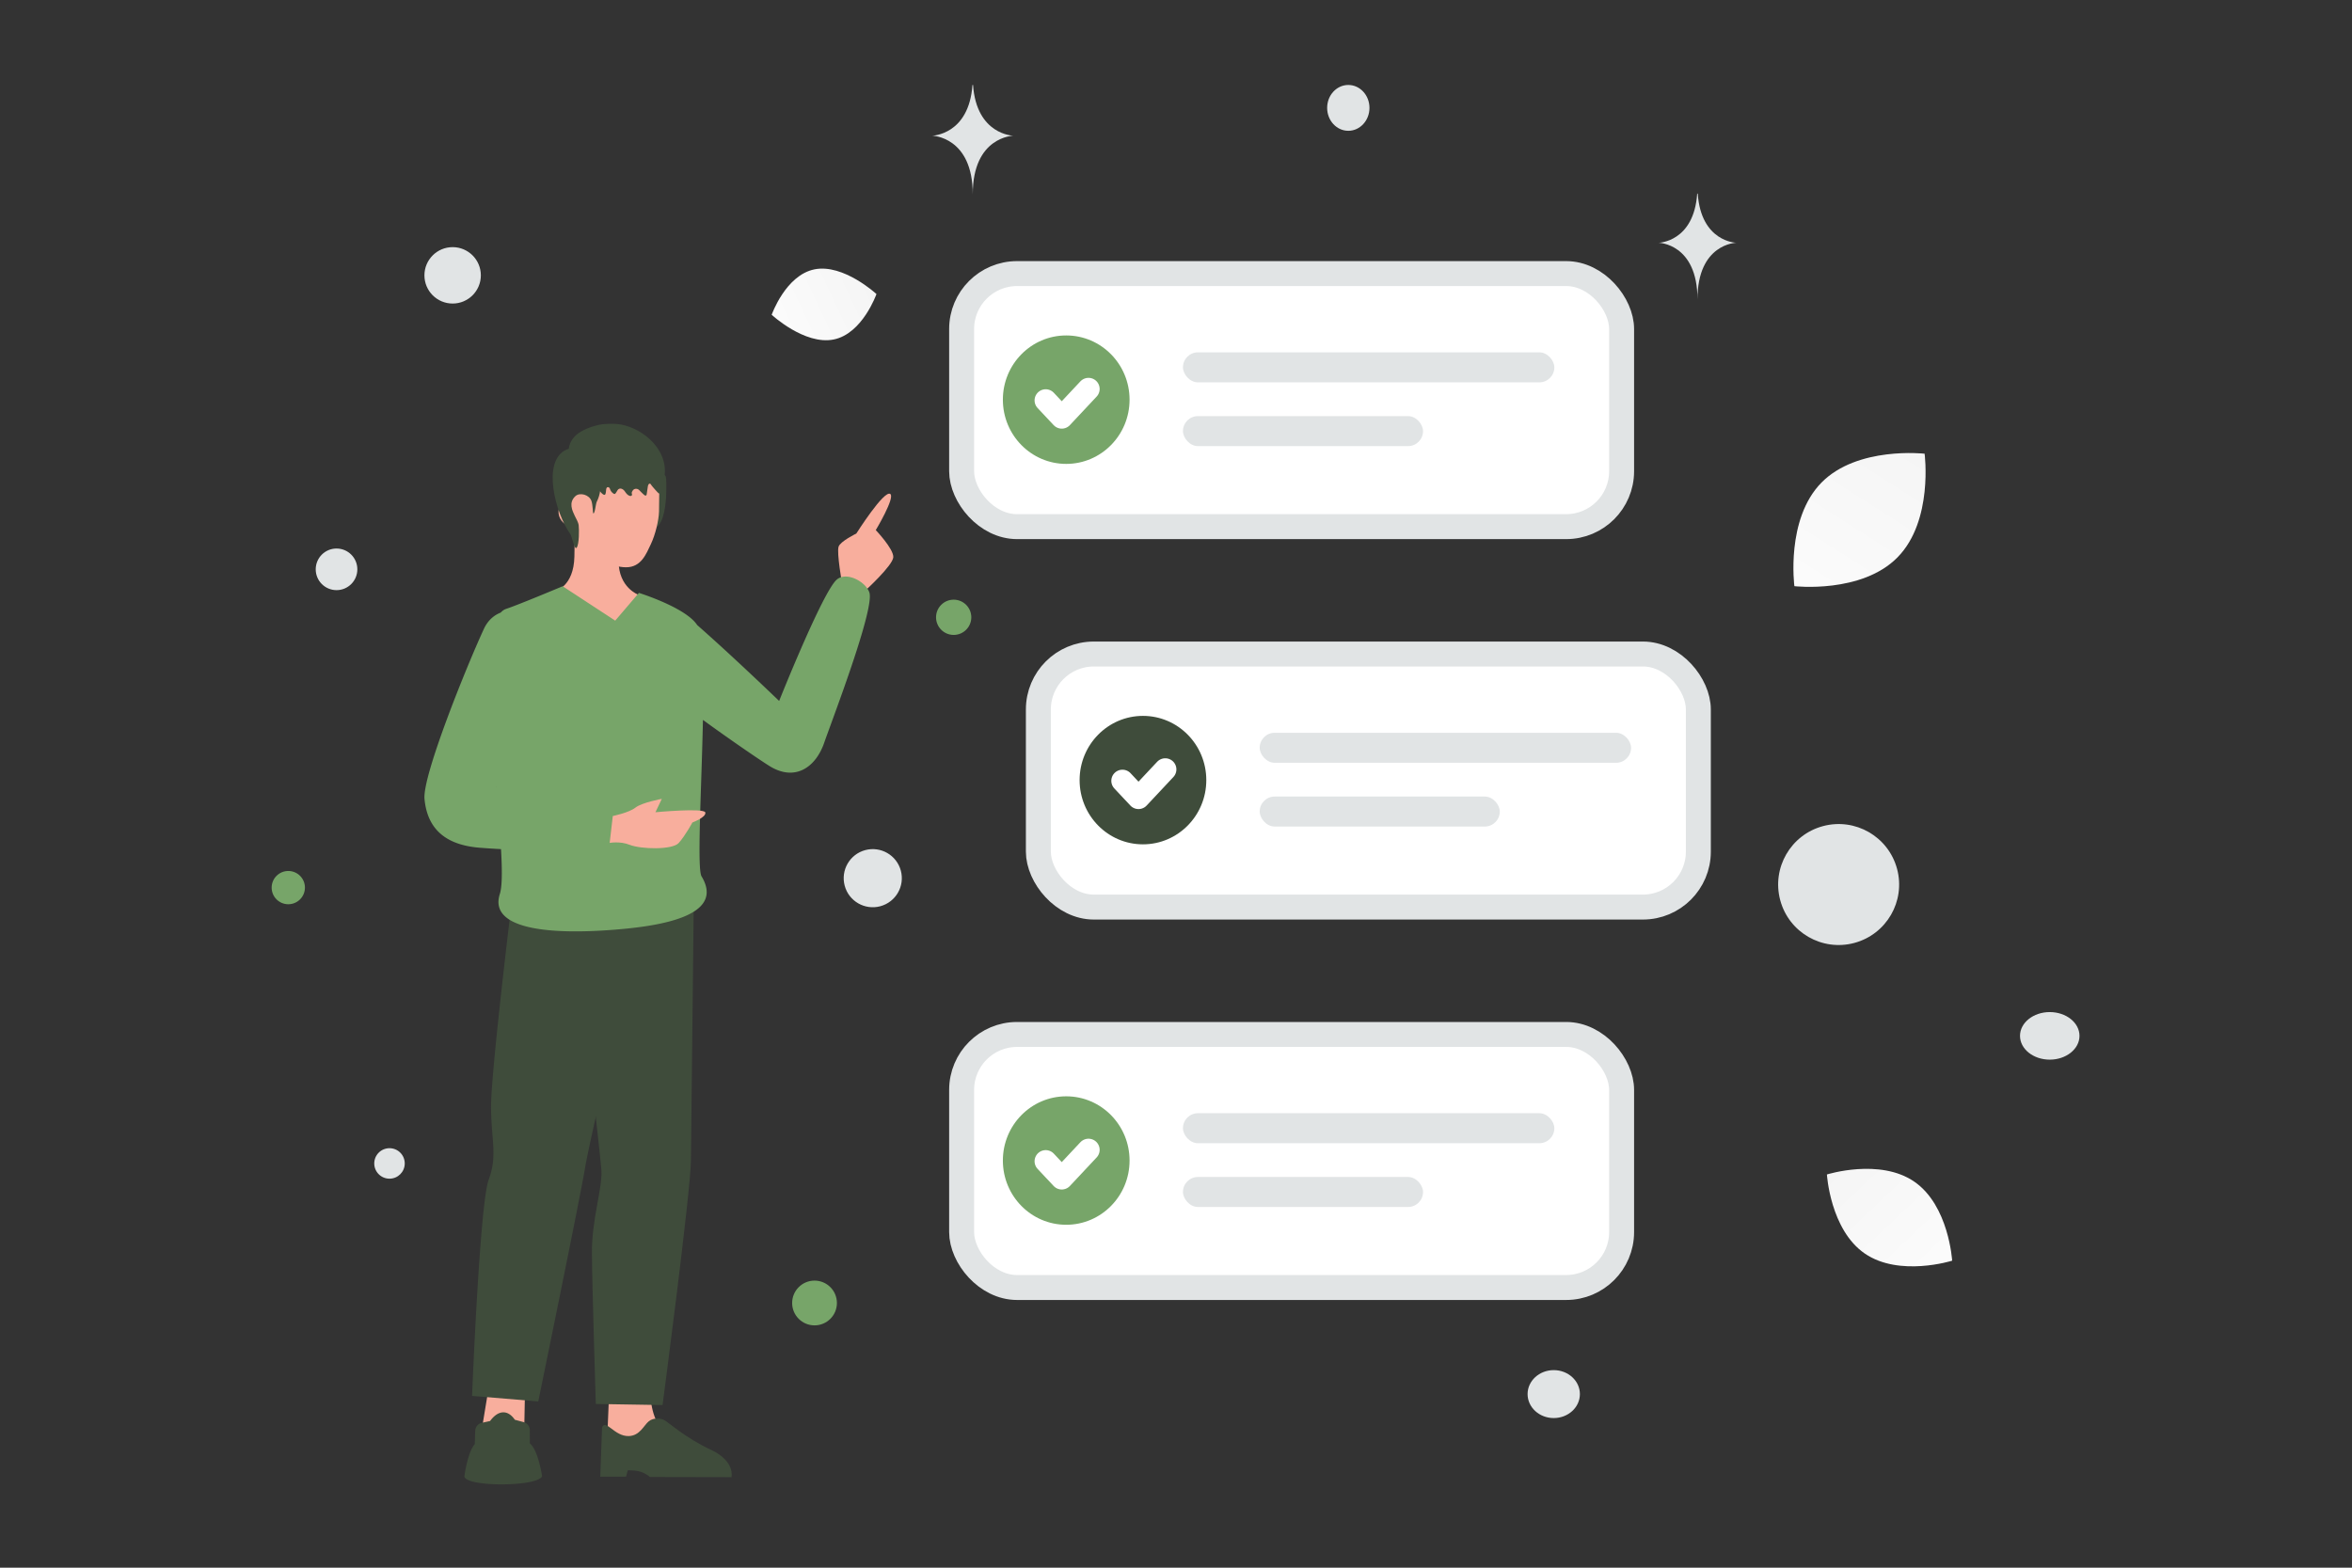
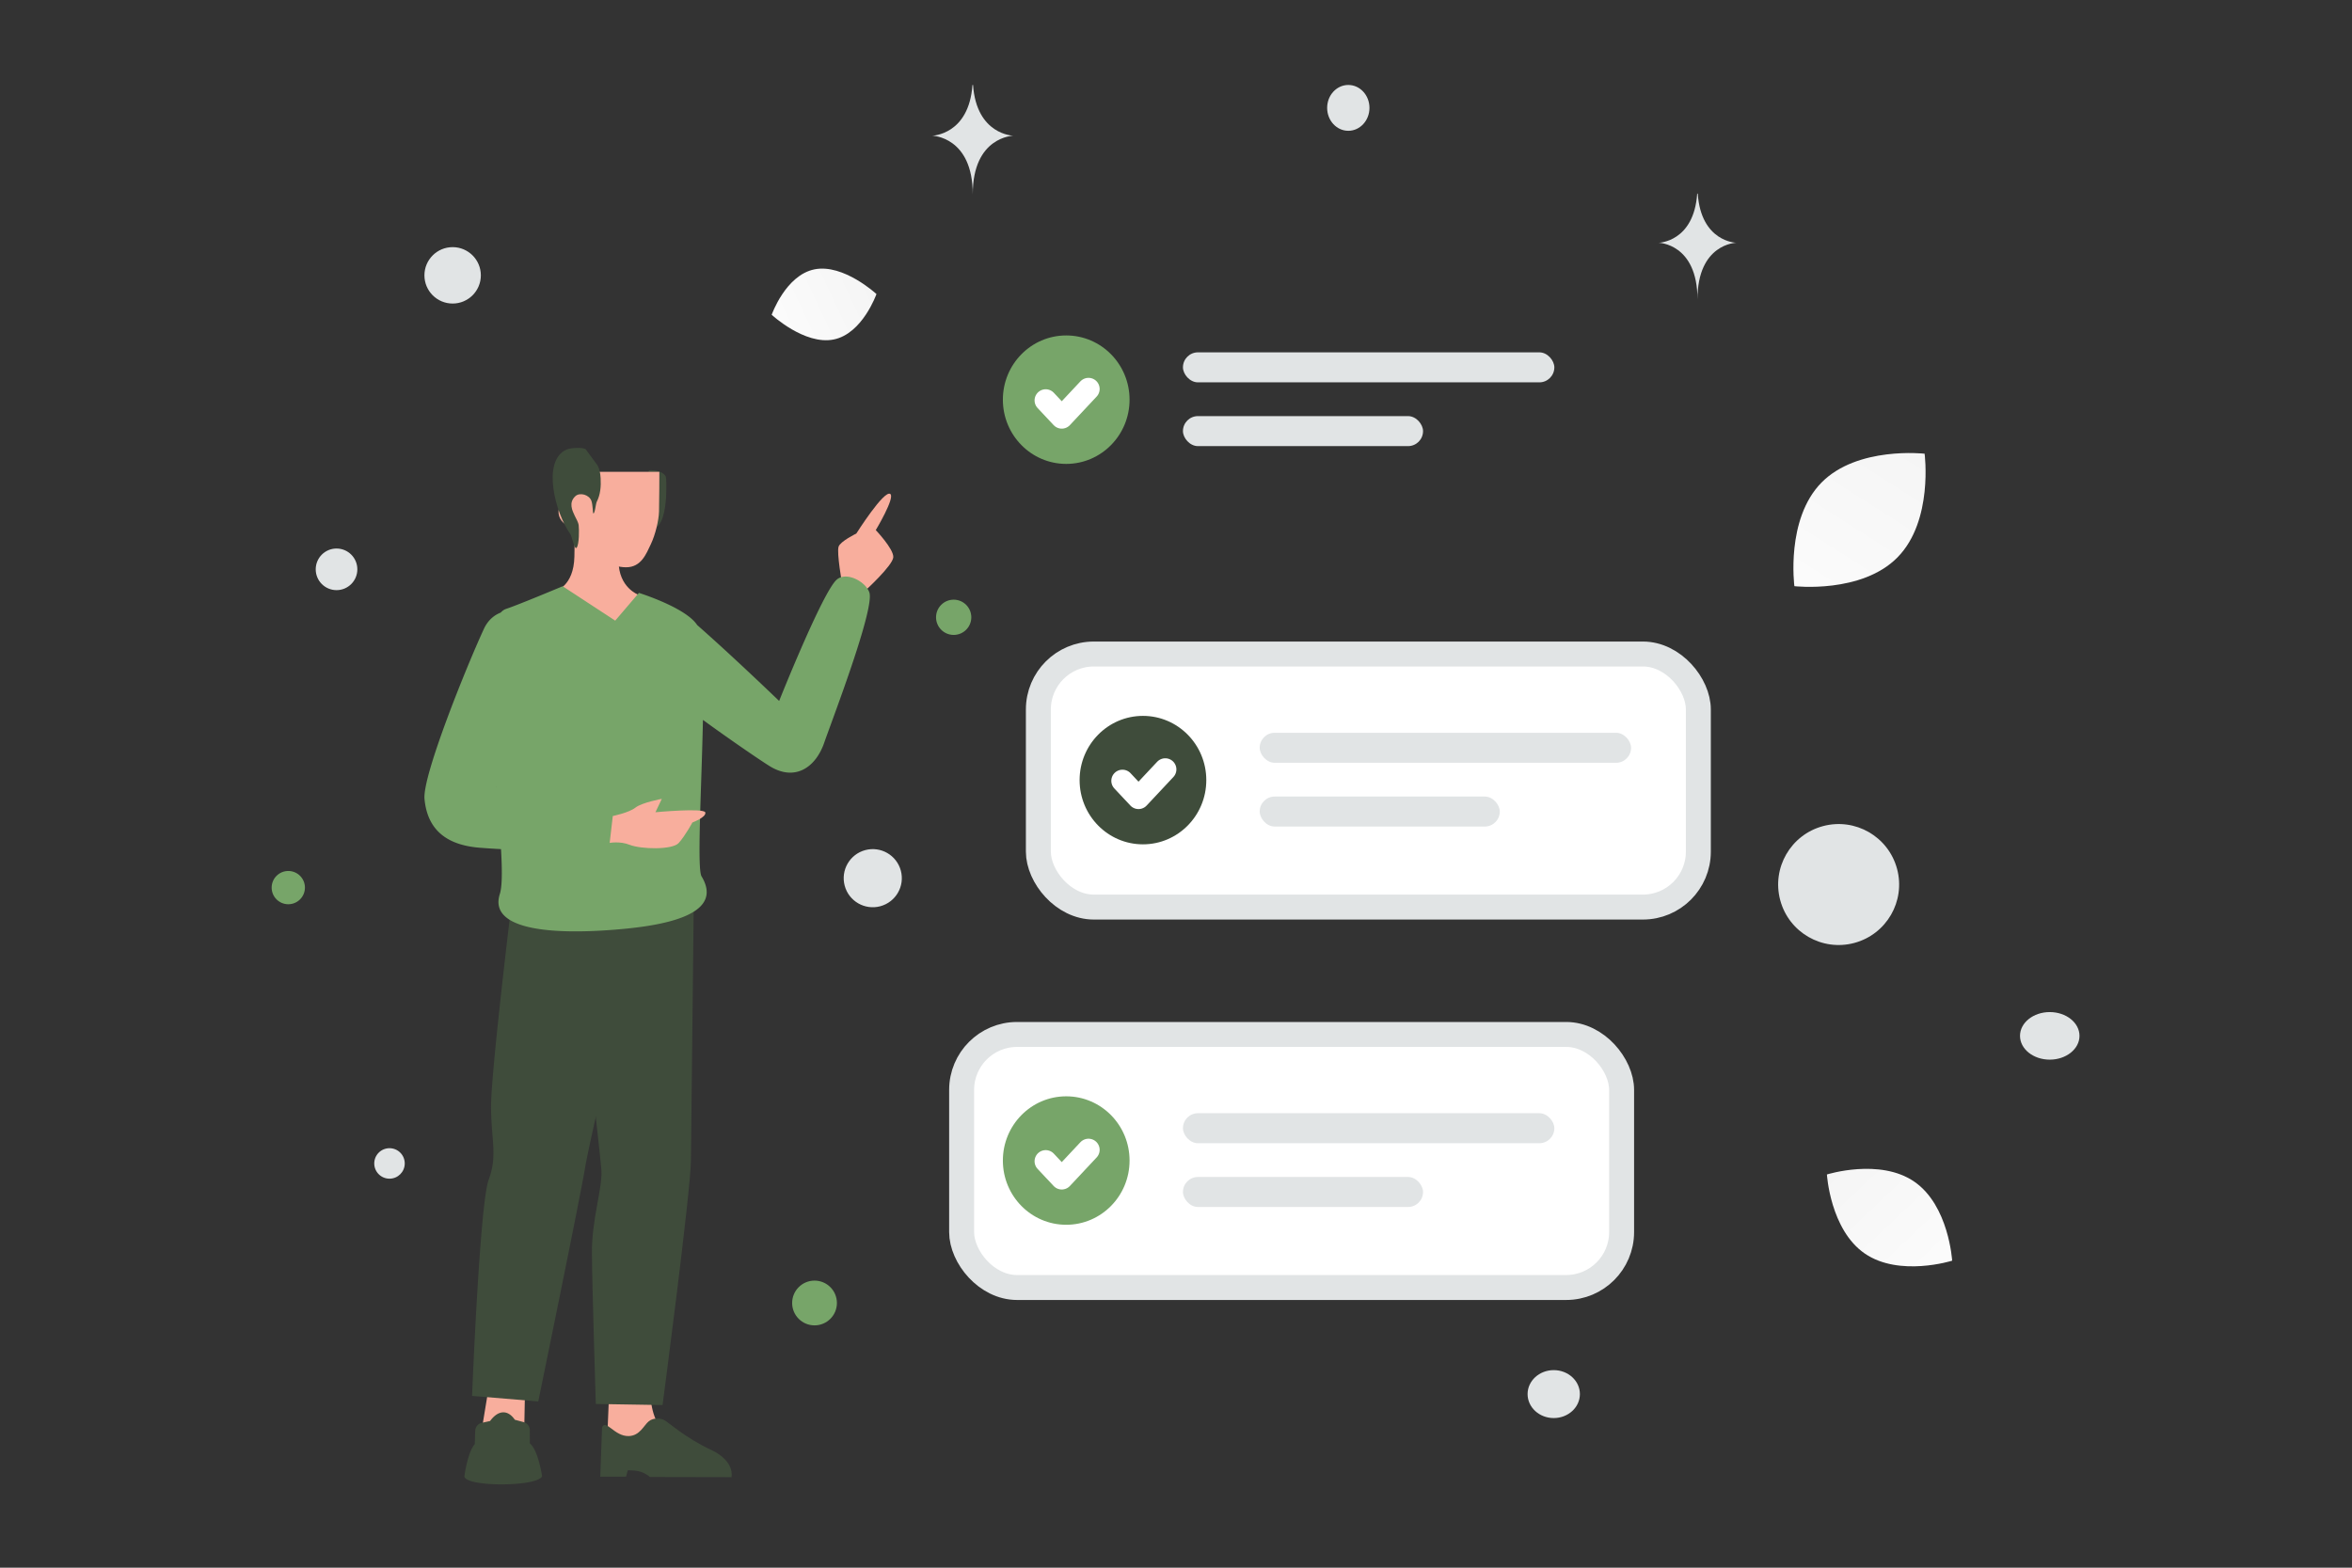
<svg xmlns="http://www.w3.org/2000/svg" xmlns:ns1="http://sodipodi.sourceforge.net/DTD/sodipodi-0.dtd" xmlns:ns2="http://www.inkscape.org/namespaces/inkscape" width="400" height="266.667" viewBox="0 0 400 266.667" fill="none" version="1.1" id="svg36" ns1:docname="solutions.svg" ns2:version="1.3.2 (091e20e, 2023-11-25)">
  <rect x="0" y="0" width="400" height="266.667" fill="#333333" stroke="none" />
  <ns1:namedview id="namedview36" pagecolor="#505050" bordercolor="#eeeeee" borderopacity="1" ns2:showpageshadow="0" ns2:pageopacity="0" ns2:pagecheckerboard="0" ns2:deskcolor="#505050" ns2:zoom="0.89611488" ns2:cx="449.71913" ns2:cy="299.62676" ns2:window-width="1920" ns2:window-height="1011" ns2:window-x="0" ns2:window-y="0" ns2:window-maximized="1" ns2:current-layer="svg36" />
  <g id="g1" transform="matrix(1.061,0,0,1.061,-12.273,-8.182)">
-     <path fill="transparent" d="M 0,0 H 400 V 266.667 H 0 Z" id="path1" style="stroke-width:0.444" />
-     <rect x="165.706" y="51.573" width="105.79" height="40.57" rx="8.889" fill="#ffffff" stroke="#e1e4e5" stroke-width="4" id="rect1" />
    <rect x="201.183" y="64.2" width="59.53" height="4.811" rx="2.405" fill="#e1e4e5" id="rect2" style="stroke-width:0.444" />
    <rect x="201.183" y="74.423" width="38.484" height="4.811" rx="2.405" fill="#e1e4e5" id="rect3" style="stroke-width:0.444" />
    <path fill-rule="evenodd" clip-rule="evenodd" d="m 182.472,82.085 c -5.608,0 -10.154,-4.611 -10.154,-10.297 0,-5.687 4.546,-10.297 10.154,-10.297 5.608,0 10.154,4.611 10.154,10.297 0,5.686 -4.547,10.297 -10.154,10.297 z" fill="#77a569" id="path3" style="stroke-width:0.444" />
    <path d="m 186.047,70.072 -4.289,4.576 -2.575,-2.745" stroke="#ffffff" stroke-width="3.568" stroke-linecap="round" stroke-linejoin="round" id="path4" />
    <rect x="178.007" y="112.565" width="105.79" height="40.57" rx="8.889" fill="#ffffff" stroke="#e1e4e5" stroke-width="4" id="rect4" />
    <rect x="213.484" y="125.192" width="59.53" height="4.811" rx="2.405" fill="#e1e4e5" id="rect5" style="stroke-width:0.444" />
    <rect x="213.484" y="135.415" width="38.484" height="4.811" rx="2.405" fill="#e1e4e5" id="rect6" style="stroke-width:0.444" />
    <path fill-rule="evenodd" clip-rule="evenodd" d="m 194.772,143.077 c -5.608,0 -10.154,-4.611 -10.154,-10.297 0,-5.687 4.546,-10.297 10.154,-10.297 5.608,0 10.154,4.611 10.154,10.297 0,5.686 -4.547,10.297 -10.154,10.297 z" fill="#3f4c3b" id="path6" style="stroke-width:0.444" />
    <path d="m 198.348,131.064 -4.289,4.576 -2.575,-2.745" stroke="#ffffff" stroke-width="3.568" stroke-linecap="round" stroke-linejoin="round" id="path7" />
    <rect x="165.706" y="173.557" width="105.79" height="40.57" rx="8.889" fill="#ffffff" stroke="#e1e4e5" stroke-width="4" id="rect7" />
    <rect x="201.183" y="186.184" width="59.53" height="4.811" rx="2.405" fill="#e1e4e5" id="rect8" style="stroke-width:0.444" />
    <rect x="201.183" y="196.407" width="38.484" height="4.811" rx="2.405" fill="#e1e4e5" id="rect9" style="stroke-width:0.444" />
    <path fill-rule="evenodd" clip-rule="evenodd" d="m 182.472,204.069 c -5.608,0 -10.154,-4.611 -10.154,-10.297 0,-5.687 4.546,-10.297 10.154,-10.297 5.608,0 10.154,4.611 10.154,10.297 0,5.686 -4.547,10.297 -10.154,10.297 z" fill="#77a569" id="path9" style="stroke-width:0.444" />
    <path d="m 186.047,192.056 -4.289,4.576 -2.575,-2.745" stroke="#ffffff" stroke-width="3.568" stroke-linecap="round" stroke-linejoin="round" id="path10" />
    <path d="m 113.55,89.732 c -0.259,1.035 0.085,2.111 0.651,3.014 0.4,0.638 0.96,-0.067 1.775,-0.18 1.262,-0.177 2.06,-1.512 2.333,-4.766 0.127,-2.376 0.067,-3.562 -0.065,-3.77 C 117.772,83.289 116.56,83.04 115.604,83.112" fill="#3f4c3b" id="path11" style="stroke-width:0.444" />
    <path fill-rule="evenodd" clip-rule="evenodd" d="m 115.84,231.148 c 0,0 -0.077,4.886 2.939,6.621 3.016,1.736 7.688,4.961 7.688,4.961 L 108.693,243.329 109.2,231.104 Z" fill="#f8ae9d" id="path12" style="stroke-width:0.444" />
    <path fill-rule="evenodd" clip-rule="evenodd" d="m 108.073,236.532 -0.289,7.927 h 4.128 l 0.283,-1.021 c 0,0 1.554,-0.063 2.452,0.378 0.949,0.467 1.077,0.693 1.077,0.693 l 13.095,0.027 c 0,0 0.646,-2.562 -3.346,-4.415 -3.992,-1.854 -6.898,-4.484 -7.45,-4.753 -0.556,-0.271 -1.678,-0.424 -2.468,0.213 -0.79,0.637 -1.415,2.312 -3.205,2.364 -2.304,0.068 -3.628,-2.753 -4.277,-1.412 z m -5.104,-85.128 c 0,0 4.851,41.164 5.002,44.025 0.151,2.861 -1.558,7.8 -1.525,13.152 0.033,5.353 0.624,24.217 0.624,24.217 l 10.701,0.174 c 0,0 4.498,-34.089 4.546,-39.201 0.048,-5.112 0.46,-41.875 0.46,-41.875 z" fill="#3f4c3b" id="path13" style="stroke-width:0.444" />
    <path fill-rule="evenodd" clip-rule="evenodd" d="m 89.881,230.289 -2.085,12.665 7.688,-0.039 0.243,-12.825 z" fill="#f8ae9d" id="path14" style="stroke-width:0.444" />
    <path fill-rule="evenodd" clip-rule="evenodd" d="M 88.789,235.824 A 1.333,1.333 0 0 0 87.74,237.084 L 87.669,239.24 c -1.096,1.219 -1.61,4.759 -1.657,5.099 a 0.263,0.263 0 0 0 -0.003,0.056 c 0.127,1.728 11.456,1.7 12.409,0.064 0.035,-0.06 0.037,-0.129 0.026,-0.197 -0.106,-0.652 -0.731,-4.181 -1.948,-5.136 l -0.008,-2.134 a 1.333,1.333 0 0 0 -0.987,-1.283 l -1.412,-0.38 c -1.124,-1.644 -2.656,-1.585 -3.968,0.205 z m 4.866,-84.033 c 0,0 -3.426,28.084 -3.38,33.463 0.046,5.379 1.054,7.74 -0.38,11.599 -1.435,3.858 -2.658,34.653 -2.658,34.653 l 10.608,0.884 c 0,0 6.776,-32.952 7.513,-37.521 0.737,-4.569 9.845,-43.464 9.845,-43.464 z" fill="#3f4c3b" id="path15" style="stroke-width:0.444" />
    <path fill-rule="evenodd" clip-rule="evenodd" d="m 146.55,101.296 c 0,0 -0.886,-4.936 -0.567,-5.935 0.272,-0.864 2.843,-2.109 2.843,-2.109 0,0 4.472,-7.064 5.45,-6.345 0.796,0.583 -2.329,5.791 -2.329,5.791 0,0 2.85,2.989 2.81,4.326 -0.04,1.336 -4.651,5.52 -4.651,5.52 z m -45.959,1.16 c 0,0 2.945,-0.691 3.047,-5.517 0.102,-4.825 0.03,-6.472 0.03,-6.472 l 6.982,-0.117 c 0,0 0.07,5.378 0.071,7.323 0.003,4.235 3.148,5.379 3.148,5.379 0,0 -0.262,4.631 -6.14,4.961 -4.589,0.258 -7.14,-5.557 -7.14,-5.557 z" fill="#f8ae9d" id="path16" style="stroke-width:0.444" />
    <path fill-rule="evenodd" clip-rule="evenodd" d="m 103.028,88.027 c -2.894,-0.112 -2.422,4.124 0.584,4.119 0,0 3.231,6.496 8.303,6.513 2.443,0.008 3.241,-2.168 3.973,-3.696 0.732,-1.528 1.27,-3.813 1.315,-5.212 0.048,-1.492 0.054,-6.393 0.054,-6.393 l -14.342,-0.006 z" fill="#f8ae9d" id="path17" style="stroke-width:0.444" />
    <path fill-rule="evenodd" clip-rule="evenodd" d="m 113.98,102.764 c 0,0 7.521,2.348 9.334,5.152 5.839,5.13 13.142,12.174 13.142,12.174 0,0 6.955,-17.456 9.229,-19.446 1.556,-1.362 4.655,0.322 5.233,2.052 0.742,2.223 -4.022,15.26 -6.272,21.416 -0.436,1.193 -0.777,2.128 -0.966,2.676 -1.372,3.98 -4.71,6.263 -8.772,3.733 -1.637,-1.02 -6.51,-4.361 -10.667,-7.39 -0.065,3.182 -0.175,6.536 -0.279,9.72 v 4.4e-4 c -0.252,7.737 -0.473,14.48 0.056,15.356 2.622,4.343 -0.864,7.324 -12.407,8.419 -11.542,1.096 -21.782,0.198 -19.924,-5.597 0.387,-1.208 0.382,-3.807 0.189,-7.184 A 135.937,135.937 0 0 1 88.488,143.624 c -4.817,-0.38 -8.38,-2.449 -8.876,-7.825 -0.348,-3.764 6.824,-21.437 9.513,-27.248 0.629,-1.36 1.601,-2.206 2.704,-2.628 0.256,-0.286 0.545,-0.488 0.87,-0.595 1.976,-0.651 9.058,-3.627 9.058,-3.627 l 8.425,5.512 z m -22.883,31.108 -0.019,0.049 0.024,0.003 z" fill="#77a569" id="path18" style="stroke-width:0.444" />
    <path fill-rule="evenodd" clip-rule="evenodd" d="m 109.792,138.536 c 0,0 2.57,-0.517 3.622,-1.342 1.051,-0.826 4.236,-1.409 4.236,-1.409 l -1.019,2.146 c 0,0 7.806,-0.733 7.991,0.037 0.185,0.77 -2.073,1.607 -2.073,1.607 0,0 -1.113,2.08 -2.191,3.285 -1.02,1.141 -6.087,1.005 -7.863,0.293 -1.535,-0.615 -3.204,-0.307 -3.204,-0.307 z" fill="#f8ae9d" id="path19" style="stroke-width:0.444" />
-     <path d="m 103.815,83.55 c 0.423,0.554 1.168,0.676 1.782,0.785 0.826,0.147 1.234,0.454 1.663,1.276 0.272,0.525 0.543,1.101 1.028,1.385 0.396,0.233 0.384,-0.356 0.442,-0.812 a 0.897,0.897 0 0 1 0.025,-0.126 c 0.094,-0.364 0.48,-0.303 0.593,0.056 0.103,0.325 0.323,0.6 0.603,0.754 0.046,0.025 0.094,0.047 0.143,0.037 0.066,-0.009 0.117,-0.072 0.16,-0.128 0.089,-0.117 0.178,-0.266 0.269,-0.423 0.302,-0.52 0.879,-0.337 1.216,0.16 0.212,0.309 0.463,0.628 0.808,0.7 0.112,0.025 0.252,0.006 0.303,-0.103 0.065,-0.135 -0.037,-0.269 -0.02,-0.407 0.014,-0.128 0.068,-0.184 0.128,-0.294 0.234,-0.422 0.776,-0.437 1.107,-0.086 a 12.358,12.358 0 0 0 0.719,0.705 c 0.106,0.094 0.26,0.188 0.366,0.094 0.057,-0.05 0.071,-0.135 0.083,-0.216 0.06,-0.397 0.117,-0.794 0.177,-1.192 0.034,-0.222 0.151,-0.513 0.351,-0.456 0.097,0.028 0.154,0.132 0.208,0.225 0.066,0.119 1.24,1.473 1.263,1.37 0.183,-0.769 0.557,-1.47 0.74,-2.239 1.183,-4.951 -4.065,-8.932 -8.073,-8.953 -0.891,-0.006 -1.705,0.008 -2.571,0.218 -0.923,0.225 -1.896,0.583 -2.734,1.086 -1.174,0.704 -2.062,1.983 -1.834,3.509" fill="#3f4c3b" id="path20" style="stroke-width:0.444" />
    <path d="m 107.074,81.95 c 0.565,0.646 0.715,1.556 0.768,2.415 0.077,1.296 -0.028,2.642 -0.621,3.792 -0.169,0.327 -0.293,1.948 -0.554,1.858 -0.083,-0.028 -0.069,-1.284 -0.288,-1.961 -0.338,-1.049 -1.895,-1.45 -2.596,-0.787 -1.12,1.055 -0.463,2.337 -0.092,3.134 0.222,0.481 0.573,1.021 0.634,1.531 0.075,0.652 0.097,3.028 -0.324,3.582 -0.352,0.464 -0.726,-1.78 -1.044,-2.222 -2.357,-3.294 -4.618,-11.68 -0.593,-13.499 0.612,-0.277 2.502,-0.42 3.075,-0.067" fill="#3f4c3b" id="path21" style="stroke-width:0.444" />
    <path d="m 145.179,62.143 c -4.637,0.919 -9.919,-3.965 -9.919,-3.965 0,0 2.24,-6.372 6.878,-7.287 4.637,-0.919 9.917,3.962 9.917,3.962 0,0 -2.24,6.372 -6.876,7.291 z" fill="url(#a)" id="path22" style="fill:url(#a);stroke-width:0.444" />
    <path d="m 310.471,208.678 c 5.541,3.817 14.008,1.149 14.008,1.149 0,0 -0.524,-8.856 -6.07,-12.669 -5.541,-3.817 -14.004,-1.152 -14.004,-1.152 0,0 0.524,8.856 6.066,12.673 z" fill="url(#b)" id="path23" style="fill:url(#b);stroke-width:0.444" />
    <path d="m 315.728,97.061 c -5.762,5.865 -16.538,4.628 -16.538,4.628 0,0 -1.426,-10.745 4.342,-16.607 5.762,-5.865 16.532,-4.632 16.532,-4.632 0,0 1.426,10.745 -4.336,16.61 z" fill="url(#c)" id="path24" style="fill:url(#c);stroke-width:0.444" />
    <circle cx="-142.129" cy="-216.61" r="3.588" transform="scale(-1)" fill="#77a569" id="circle24" style="stroke-width:0.444" />
    <circle r="2.667" transform="scale(-1,1)" fill="#77a569" id="circle25" cx="-57.778" cy="150.015" style="stroke-width:0.444" />
    <circle r="2.826" transform="scale(-1,1)" fill="#77a569" id="circle26" cx="-164.432" cy="106.678" style="stroke-width:0.444" />
    <ellipse rx="4.192" ry="3.843" transform="scale(-1,1)" fill="#e1e4e5" id="ellipse26" cx="-260.617" cy="231.216" style="stroke-width:0.444" />
    <circle r="2.444" transform="scale(-1,1)" fill="#e1e4e5" id="circle27" cx="-74" cy="194.237" style="stroke-width:0.444" />
    <circle r="3.336" transform="scale(-1,1)" fill="#e1e4e5" id="circle28" cx="-65.51" cy="98.988" style="stroke-width:0.444" />
    <ellipse rx="3.391" ry="3.674" transform="scale(-1,1)" fill="#e1e4e5" id="ellipse28" cx="-227.688" cy="25.007" style="stroke-width:0.444" />
    <circle r="4.658" transform="matrix(0.259,0.966,0.966,-0.259,0,0)" fill="#e1e4e5" id="circle29" cx="182.64" cy="107.825" style="stroke-width:0.444" />
    <circle r="4.522" transform="scale(-1,1)" fill="#e1e4e5" id="circle30" cx="-84.121" cy="51.855" style="stroke-width:0.444" />
    <ellipse rx="4.767" ry="3.813" transform="scale(-1,1)" fill="#e1e4e5" id="ellipse30" cx="-340.122" cy="173.783" style="stroke-width:0.444" />
    <circle r="9.694" transform="matrix(0.259,0.966,0.966,-0.259,0,0)" fill="#e1e4e5" id="circle31" cx="223.713" cy="257.084" style="stroke-width:0.444" />
    <path d="m 283.61,38.76 h 0.09 c 0.535,7.753 6.173,7.873 6.173,7.873 0,0 -6.217,0.124 -6.217,9.084 0,-8.96 -6.217,-9.084 -6.217,-9.084 0,0 5.636,-0.12 6.171,-7.873 z M 167.443,21.333 h 0.094 c 0.56,8.012 6.454,8.136 6.454,8.136 0,0 -6.5,0.128 -6.5,9.387 0,-9.258 -6.5,-9.387 -6.5,-9.387 0,0 5.892,-0.123 6.452,-8.136 z" fill="#e1e4e5" id="path31" style="stroke-width:0.444" />
  </g>
  <defs id="defs36">
    <linearGradient id="a" x1="287.131" y1="143.974" x2="377.174" y2="101.799" gradientUnits="userSpaceOnUse" gradientTransform="scale(0.444)">
      <stop stop-color="#fff" id="stop31" />
      <stop offset="1" stop-color="#EEE" id="stop32" />
    </linearGradient>
    <linearGradient id="b" x1="747.13" y1="497.705" x2="648.98" y2="394.209" gradientUnits="userSpaceOnUse" gradientTransform="scale(0.444)">
      <stop stop-color="#fff" id="stop33" />
      <stop offset="1" stop-color="#EEE" id="stop34" />
    </linearGradient>
    <linearGradient id="c" x1="658.66" y1="263.462" x2="752.391" y2="116.532" gradientUnits="userSpaceOnUse" gradientTransform="scale(0.444)">
      <stop stop-color="#fff" id="stop35" />
      <stop offset="1" stop-color="#EEE" id="stop36" />
    </linearGradient>
  </defs>
</svg>